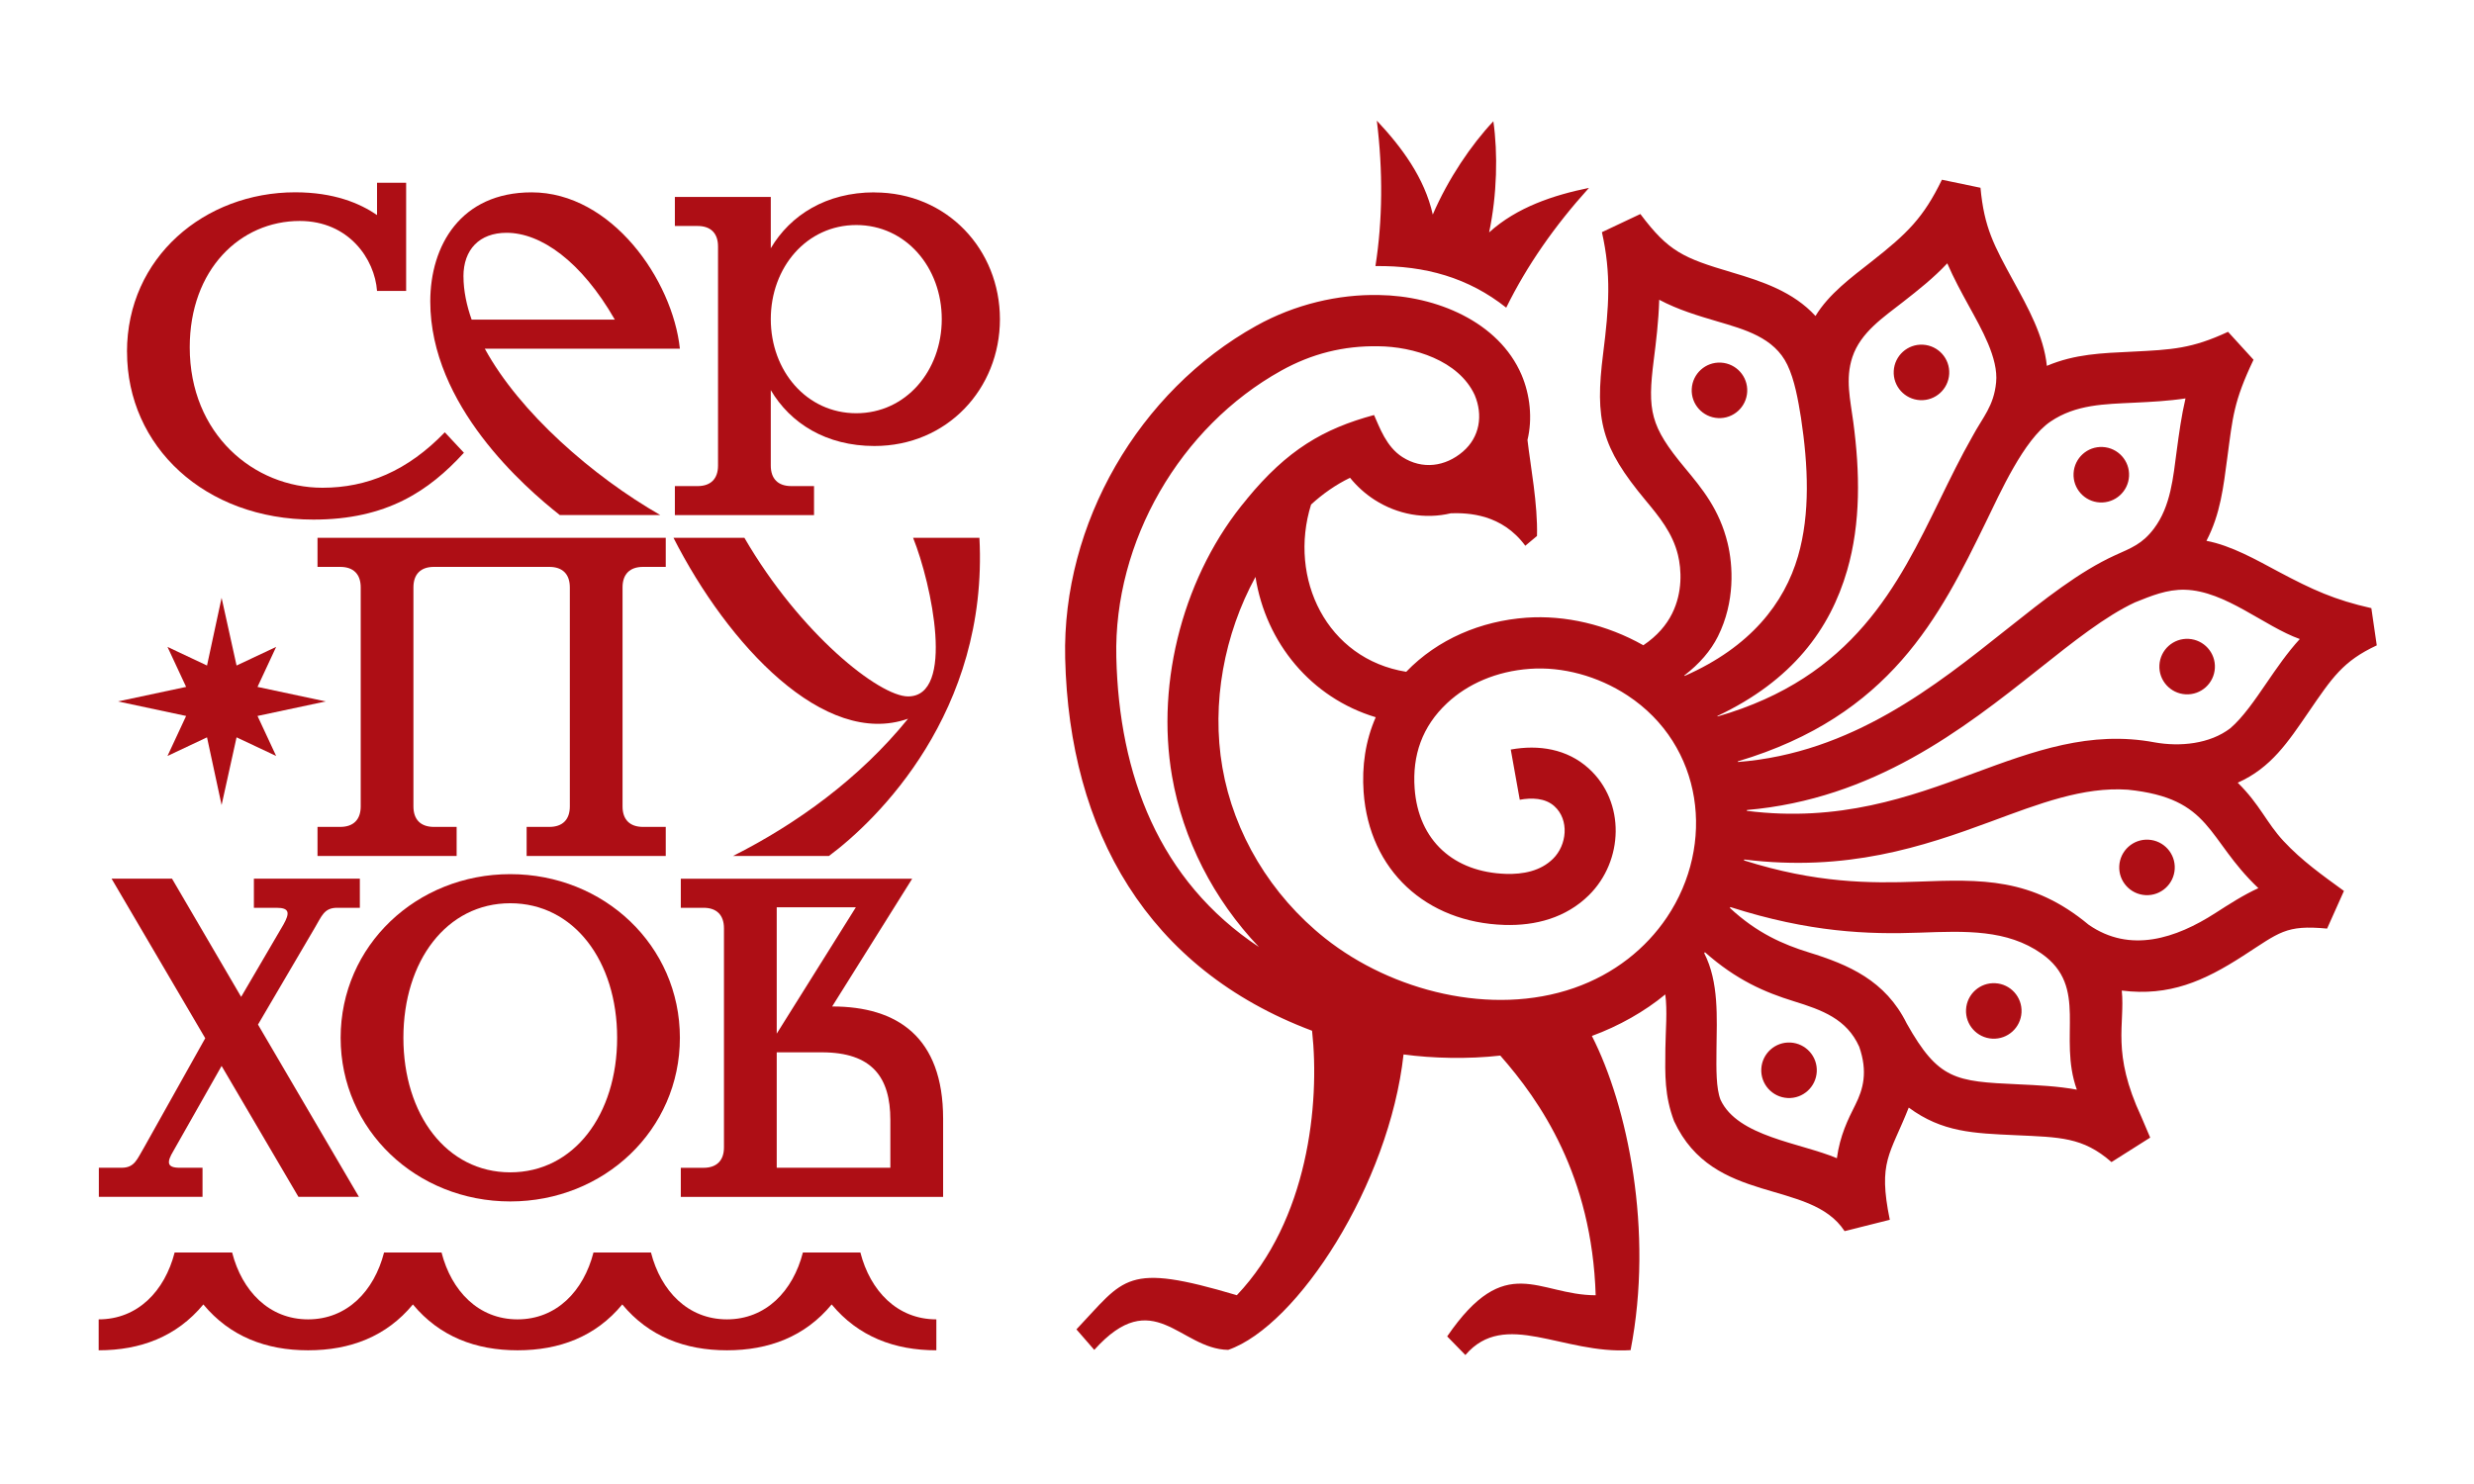
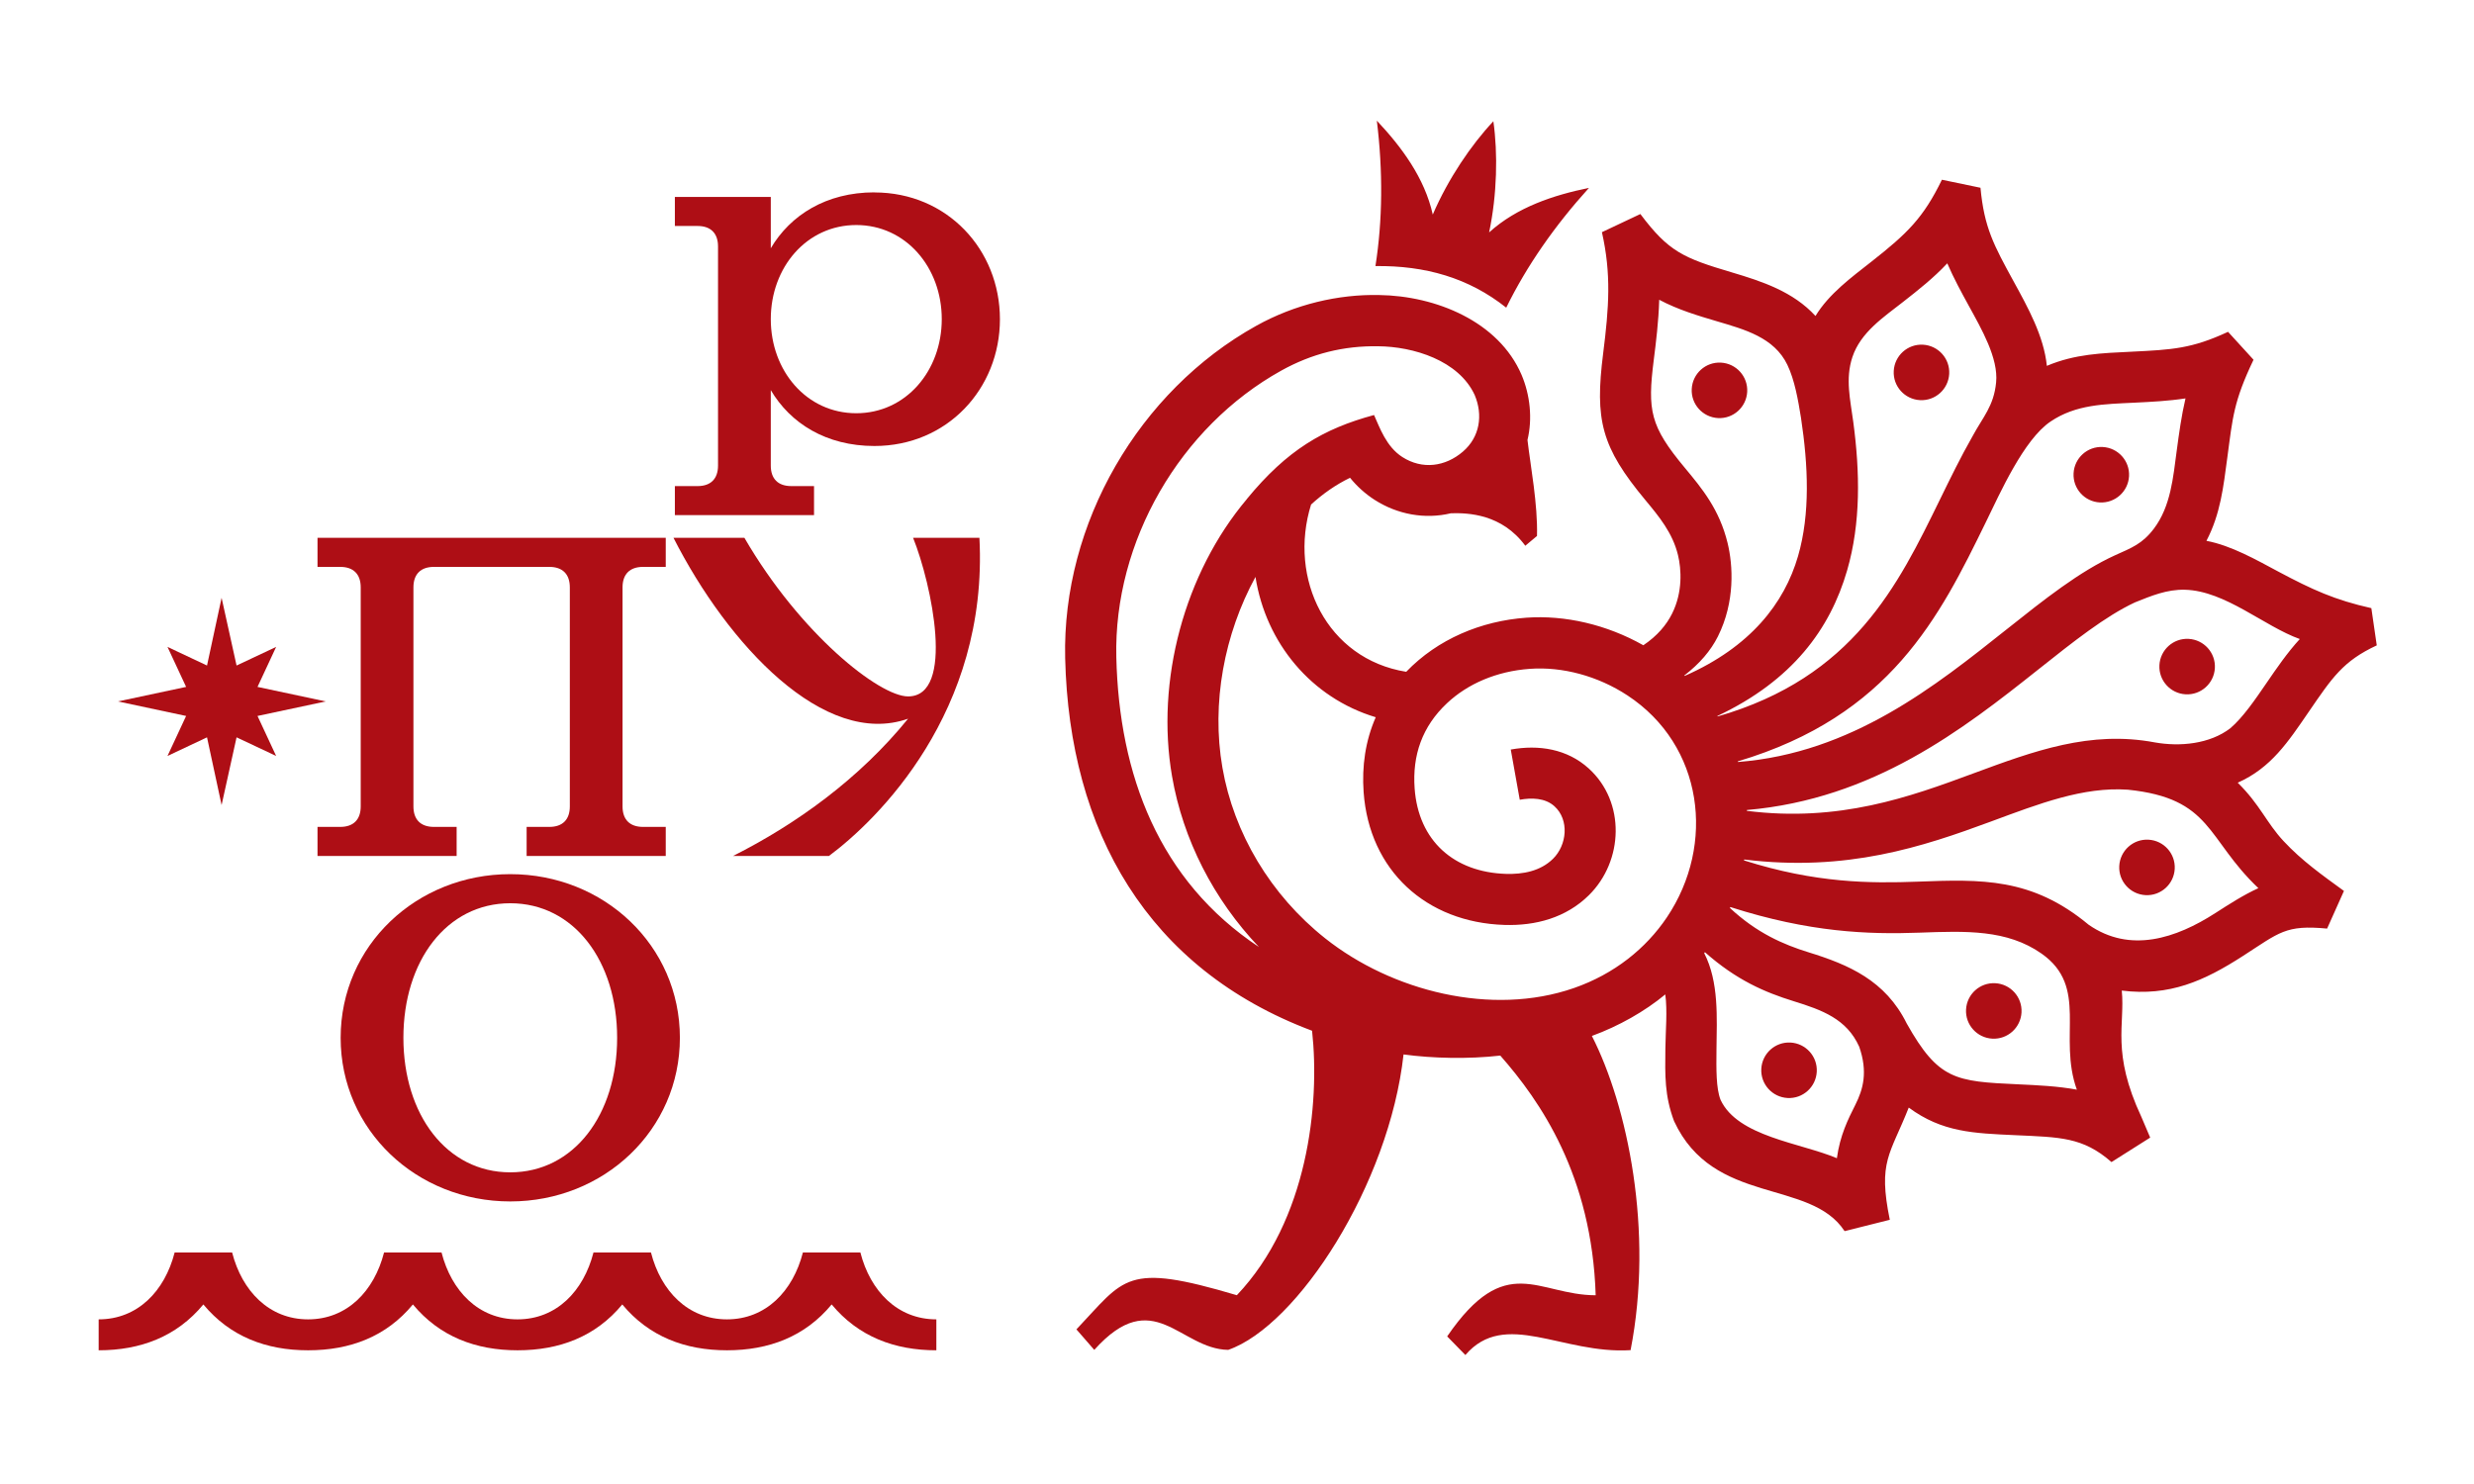
<svg xmlns="http://www.w3.org/2000/svg" id="Logo" viewBox="0 0 566.93 340.16">
  <defs>
    <style> .cls-1 { fill: #ae0e15; fill-rule: evenodd; } </style>
  </defs>
  <path class="cls-1" d="M285.73,114.37c9.22-11.22,17.52-16.1,29.14-19.24,1.26,2.77,2.76,7.25,6.5,9.64,4.55,2.91,9.81,2.23,13.86-1.25,3.88-3.33,4.65-8.37,2.7-12.98-3.66-7.93-14.05-11.11-22.13-11.17-7.88-.13-15.19,1.68-22.21,5.59-23.17,12.88-38.41,39.16-37.78,65.7,.64,26.99,9.76,51.19,32.68,66.41-10.4-10.92-17.41-24.66-19.91-39.13-3.79-21.89,2.82-46.56,17.16-63.56h0Zm202.15-5.22c.19-3.51-2.51-6.5-6.02-6.69-3.51-.19-6.5,2.51-6.69,6.02-.19,3.51,2.51,6.51,6.02,6.69s6.5-2.51,6.69-6.02h0Zm-71.56,136.51c.19-3.51-2.51-6.5-6.02-6.69-3.51-.19-6.5,2.51-6.69,6.02-.19,3.51,2.51,6.5,6.02,6.69,3.51,.19,6.5-2.51,6.69-6.02h0Zm46.92-13.6c.19-3.51-2.51-6.51-6.02-6.69-3.51-.19-6.5,2.51-6.69,6.02-.19,3.51,2.51,6.5,6.02,6.69,3.51,.19,6.5-2.51,6.69-6.02h0Zm35.11-32.9c.19-3.51-2.51-6.5-6.02-6.69-3.51-.19-6.5,2.51-6.69,6.02-.19,3.51,2.51,6.5,6.02,6.69,3.51,.19,6.5-2.51,6.69-6.02h0Zm9.2-46.03c.19-3.51-2.51-6.5-6.02-6.69-3.51-.19-6.5,2.51-6.69,6.02-.19,3.51,2.51,6.5,6.02,6.69,3.51,.19,6.5-2.51,6.69-6.02h0Zm-60.88-67.43c.19-3.51-2.51-6.5-6.02-6.69-3.51-.19-6.5,2.51-6.69,6.02-.19,3.51,2.51,6.5,6.02,6.69,3.51,.19,6.5-2.51,6.69-6.02h0Zm-46.29,4.11c.19-3.51-2.51-6.5-6.02-6.69-3.51-.19-6.5,2.51-6.69,6.02-.19,3.51,2.51,6.5,6.02,6.69,3.51,.19,6.5-2.51,6.69-6.02h0Zm25.66,150.09c2.03,5.81,.91,9.78-.88,13.34-1.7,3.38-3.51,7-4.23,12.24-8.36-3.54-22.73-4.92-26.66-13.39-1.03-2.64-.98-7-.93-11.57,.08-7.23,.59-15.41-2.81-22.04l.16-.22c7.22,6.4,13.74,9.19,20.33,11.23,6.53,2.02,12.16,4.07,15.01,10.4h0Zm-29.62-31.78l.09-.21c18.16,5.82,31.63,6.3,43.35,5.87,10.63-.39,20.06-.75,27.97,4.8,10.89,7.65,3.7,18.98,8.09,31.19-4.34-.81-8.97-1.02-13.51-1.23-14.36-.65-18.2-1.02-25.47-13.93-4.88-9.89-13.35-13.5-22.48-16.32-5.81-1.8-11.85-4.41-18.05-10.18h0Zm3.23-10.91l.04-.2c23.54,2.9,40.9-2.92,56.54-8.7,11.02-4.08,21.12-8,31.37-7.3,19.38,1.99,17.93,11.2,29.92,22.57-3.42,1.56-6.65,3.65-9.86,5.71-8.99,5.79-19.51,9.3-29.04,2.67-13.03-10.84-24.62-10.41-39.18-9.87-10.85,.4-23.3,.37-39.79-4.87h0Zm.66-11.34v-.2c29.01-2.52,49.46-18.45,66.76-32.2,8.07-6.41,15.39-12.23,22.16-15.39,3.74-1.5,7.32-3.01,11.49-2.9,9.28,.27,18.09,8.36,26.29,11.3-2.87,3.13-5.28,6.66-7.66,10.13-2.7,3.94-5.36,7.82-8.24,10.3-4.74,3.66-11.61,4.28-17.33,3.26-14.8-2.78-27.63,1.95-41.61,7.12-14.53,5.38-30.69,11.24-51.87,8.57h0Zm-2.04-11.2l-.05-.15c34.98-10.43,46.26-33.14,56.87-54.88,3.25-6.65,8.66-18.85,14.78-23,5.86-3.97,12.38-4,19.26-4.34,3.86-.19,7.76-.38,11.69-.98-.94,4.02-1.47,7.96-2,11.89-.83,6.19-1.36,12.82-5.24,17.96-2.65,3.51-5.11,4.4-8.89,6.1-8.16,3.72-16.13,10.05-24.9,17.02-16.21,12.88-35.42,28.34-61.51,30.37h0Zm-4.67-10.45l-.06-.1c17.21-8.13,25.85-19.95,29.74-33.37,3.16-10.89,2.94-22.57,1.41-34.03-.67-5.05-1.87-9.87-.2-14.88,1.9-5.69,7.13-9.12,11.63-12.65,3.56-2.79,6.94-5.45,10.11-8.83,1.47,3.41,3.21,6.6,4.95,9.77,2.81,5.14,6.81,11.97,6.24,17.54-.53,5.44-3.02,7.89-5.45,12.41-2.66,4.67-5.02,9.51-7.42,14.42-9.62,19.68-19.82,40.75-50.94,49.72h0Zm-7.53-9.28l-.11-.1c3.5-2.69,6.07-5.68,7.71-8.96,3.97-7.96,3.46-16.28,2.22-21.4-1.88-7.73-5.87-12.52-9.82-17.27-7.93-9.53-8.57-13.08-7.1-24.71,.51-4.04,1.1-8.73,1.25-13.79,4.34,2.31,8.89,3.65,13.28,4.95,6.2,1.84,13.07,3.66,16.09,9.98,1.66,3.46,2.45,8,3.12,12.15,1.65,10.92,2.14,21.96-.68,31.69-3.13,10.79-10.9,20.82-25.97,27.45h0Zm-9.51-7.02c3.25-2.18,5.33-4.7,6.61-7.27,2.47-4.95,2.13-10.18,1.35-13.42-1.24-5.1-4.35-8.84-7.43-12.55-10.19-12.24-11.64-18.43-9.72-33.65,1.35-10.68,1.88-18.2-.28-27.81l8.81-4.16c6.47,8.62,9.83,10.07,20.91,13.36,7.05,2.09,14.13,4.45,19.22,10.01,3.09-5.08,8.22-8.84,12.84-12.47,8.26-6.49,11.9-10.06,16.13-18.76l8.84,1.84c.85,9.14,3.06,13.17,7.61,21.49,3.22,5.88,6.91,12.49,7.6,19.33,6.46-2.72,12.48-2.91,19.53-3.25,9.19-.45,13.7-.69,21.99-4.55l5.84,6.4c-4.56,9.56-4.77,13.2-5.99,22.31-.92,6.89-1.58,13.02-4.8,19.2,5.69,1.07,11.47,4.38,16.55,7.09,7.7,4.1,12.85,6.46,21.24,8.34l1.24,8.53c-7.75,3.62-10.19,7.36-15.62,15.28-4.71,6.87-8.6,12.8-16.24,16.2,5.12,5.05,6.55,9.13,10.49,13.37,4.23,4.54,8.88,7.82,13.85,11.44l-3.86,8.63c-9.53-.9-10.89,.87-19.29,6.28-8.93,5.76-16.86,9.29-27.76,7.93,.78,7.87-2.44,14.1,4.5,28.98l2.01,4.72-8.87,5.61c-6.55-5.75-11.84-5.69-21.96-6.16-9.66-.44-16.82-.66-24.5-6.33-4.29,10.85-7.09,12.31-4.34,25.72l-10.36,2.6c-7.91-12.1-30.06-5.76-39.08-25.22-2.19-5.85-2.06-10.49-1.99-16.61,.05-4.12,.49-8.68-.02-12.43-4.66,3.87-10.65,7.27-16.82,9.52,8.15,15.97,14.21,44.65,8.87,72.02-15.65,.99-28.79-9.44-37.86,1.12l-4.17-4.27c13.47-19.66,20.77-9.45,34.03-9.43-.85-27.47-12.72-44.54-21.86-54.94-7.33,.84-15.59,.64-22.17-.26-3.28,29.73-24.27,62.2-40.18,67.72-11.09-.18-17.12-15.11-30.69,0l-4.09-4.7c11.13-11.73,11.17-15.44,36.76-7.83,16.3-17.18,19.07-43.83,17.24-60.62-37.76-14.18-55.64-45.77-56.58-85.39-.73-30.84,16.85-61.21,43.79-76.2,8.87-4.94,18.84-7.25,28.13-7.05,13.01,.18,27.43,6.05,32.68,18.33,1.94,4.59,2.52,10.02,1.34,14.89,.69,5.99,2.38,14.7,2.18,22.01l-2.68,2.24c-5.36-7.28-13.06-7.56-17.03-7.45-6,1.44-12.28,.27-17.48-3.06-2.17-1.39-4.08-3.13-5.65-5.07-3.27,1.58-6.25,3.68-8.93,6.13-5.28,16.95,3.59,35.41,21.8,38.34,7.22-7.51,17.18-11.66,27.51-12.4,8.89-.64,18.44,1.58,26.8,6.3h0Zm-61.3,16.48c-2.39,5.45-3.19,11.24-2.78,17.14,1.28,18.01,14.38,29.9,32.25,30.47,7.17,.23,14.13-1.64,19.37-6.81,7.94-7.83,8.46-21.36-.04-29.06-4.95-4.49-11.48-5.49-17.86-4.33l2.06,11.51c2.68-.49,5.81-.45,7.95,1.49,3.45,3.13,2.87,8.89-.33,12.04-2.88,2.84-6.9,3.58-10.79,3.46-11.89-.38-20.06-7.57-20.92-19.6-.54-7.56,1.7-14.17,7.45-19.55,4.69-4.39,11.28-7.3,18.95-7.85,7.45-.54,15.56,1.62,22.37,6.09,17.38,11.42,20.29,34.13,9.03,50.88-4.79,7.12-12.03,12.98-21.3,16.2-18.82,6.54-41.72,.73-57-11.4-12.51-9.93-20.94-24.08-23.55-39.15-2.56-14.75,.42-30.58,7.58-43.69,2.38,15.14,12.78,27.72,27.55,32.16h0Zm26.96-136.61c-5.11,5.43-10.38,13.23-13.89,21.39-1.88-8.42-7.17-15.52-12.82-21.52,1.42,11.58,1.33,22.82-.32,33.33,11.44-.14,21.37,2.7,29.97,9.53,4.72-9.6,11.08-18.74,18.96-27.45-8.08,1.65-16.49,4.41-22.88,10.2,1.83-8.7,2.02-18.1,.97-25.49Z" />
  <g>
    <path class="cls-1" d="M70.63,309.51c9.57,0,17.88-3.12,23.99-10.51,6.12,7.38,14.42,10.51,23.99,10.51s17.88-3.12,23.99-10.51c6.12,7.38,14.42,10.51,23.99,10.51s17.88-3.12,23.99-10.51c6.12,7.38,14.42,10.51,23.99,10.51v-7.09c-8.93,0-15.14-6.49-17.41-15.33h-13.17c-2.27,8.85-8.48,15.33-17.41,15.33s-15.14-6.49-17.41-15.33h-13.17c-2.27,8.85-8.48,15.33-17.41,15.33s-15.14-6.49-17.41-15.33h-13.17c-2.27,8.85-8.48,15.33-17.41,15.33s-15.14-6.49-17.41-15.33h-13.17c-2.27,8.85-8.48,15.33-17.41,15.33v7.09c9.57,0,17.88-3.12,23.99-10.51,6.12,7.38,14.42,10.51,23.99,10.51Z" />
-     <path class="cls-1" d="M29.11,80.66c0,21.67,17.82,38.44,42.72,38.44,16.77,0,26.46-6.56,34.48-15.32l-4.38-4.69c-8.54,8.86-17.82,12.71-28.03,12.71-15.73,0-30.42-12.29-30.42-32.19,0-17.82,11.56-28.96,25.21-28.96,11.25,0,17.19,8.75,17.71,16.04h6.67v-24.8h-6.67v7.4c-3.96-2.71-9.9-5.21-18.75-5.21-20.73,0-38.55,14.9-38.55,36.57h0Z" />
-     <path class="cls-1" d="M190.7,230.69l18.33-29.27h-53.02v6.66h5.21c3.01,0,4.68,1.67,4.68,4.7v50.22c0,3.01-1.67,4.68-4.68,4.68h-5.21v6.67h60.11v-17.92c0-18.75-10.53-25.73-25.42-25.73Zm-12.71-22.72h18.13l-18.13,28.96v-28.96Zm26.04,59.69h-26.04v-26.45h10.32c11.56,0,15.72,5.73,15.72,15.51v10.94Z" />
    <path class="cls-1" d="M116.93,200.37c-21.46,0-38.87,16.36-38.87,37.51s17.4,37.51,38.87,37.51,38.87-16.36,38.87-37.51-17.4-37.51-38.87-37.51Zm0,68.35c-14.58,0-24.49-13.23-24.49-30.84s9.91-30.84,24.49-30.84,24.49,13.23,24.49,30.84-9.91,30.84-24.49,30.84Z" />
-     <path class="cls-1" d="M39.42,201.41l15.84,27.09,9.69-16.57c1.46-2.6,1.46-3.85-1.56-3.85h-5.21v-6.67h24.28v6.67h-5.21c-3.02,0-3.54,1.98-5.11,4.58l-13.02,22.19,23.13,39.49h-13.86l-17.61-30.01-11.04,19.48c-1.56,2.6-1.56,3.86,1.46,3.86h5.21v6.67H22.65v-6.67h5.21c3.02,0,3.54-1.98,5.11-4.58l14.06-25.11-21.46-36.57h13.86Z" />
    <path class="cls-1" d="M224.45,123.27h-15.21c4.27,10.63,9.69,36.36-1.15,36.36-6.56,0-24.69-14.27-37.51-36.36h-16.25c12.5,24.59,34.59,48.24,53.76,41.47-11.15,13.75-25.63,24.17-40.11,31.46h21.98c10.94-8.13,36.57-32.92,34.48-72.93h0Z" />
    <path class="cls-1" d="M130.58,134.63v50.22c0,3.02-1.67,4.69-4.69,4.69h-5.21v6.67h31.88v-6.67h-5.21c-3.02,0-4.69-1.67-4.69-4.69v-50.22c0-3.02,1.67-4.69,4.69-4.69h5.21v-6.67H72.76v6.67h5.21c3.02,0,4.69,1.67,4.69,4.69v50.22c0,3.02-1.67,4.69-4.69,4.69h-5.21v6.67h31.88v-6.67h-5.21c-3.02,0-4.69-1.67-4.69-4.69v-50.22c0-3.02,1.67-4.69,4.69-4.69h26.46c3.02,0,4.69,1.67,4.69,4.69h0Z" />
    <polygon class="cls-1" points="47.44 152.55 50.78 137.03 54.21 152.55 63.28 148.28 59.01 157.45 74.64 160.78 59.01 164.11 63.28 173.28 54.21 169.01 50.78 184.53 47.44 169.01 38.38 173.28 42.65 164.11 27.02 160.78 42.65 157.45 38.38 148.28 47.44 152.55 47.44 152.55" />
    <path class="cls-1" d="M200.38,44.09c-11.04,0-19.26,5.21-23.75,12.81v-11.76h-21.98v6.66h5.21c3.01,0,4.68,1.67,4.68,4.7v50.22c0,3.03-1.67,4.7-4.68,4.7h-5.21v6.66h31.89v-6.66h-5.21c-3.03,0-4.7-1.67-4.7-4.7v-17.3c4.49,7.62,12.71,12.81,23.75,12.81,16.68,0,28.76-13.12,28.76-29.06s-12.07-29.06-28.76-29.06Zm-4.16,50.63c-11.35,0-19.59-9.68-19.59-21.57s8.24-21.57,19.59-21.57,19.59,9.7,19.59,21.57-8.24,21.57-19.59,21.57Z" />
-     <path class="cls-1" d="M111.1,79.93h44.7c-1.67-15.74-15.63-35.84-33.97-35.84-16.25,0-23.23,12.19-23.23,25.01,0,23.85,21.67,42.62,29.68,48.96h23.03c-15.43-8.86-32.19-23.44-40.21-38.13Zm-4.9-16.56c0-6.16,3.65-10.01,9.89-10.01,7.83,0,17.09,6.47,24.8,19.9h-32.81c-1.15-3.22-1.87-6.66-1.87-9.89Z" />
  </g>
</svg>